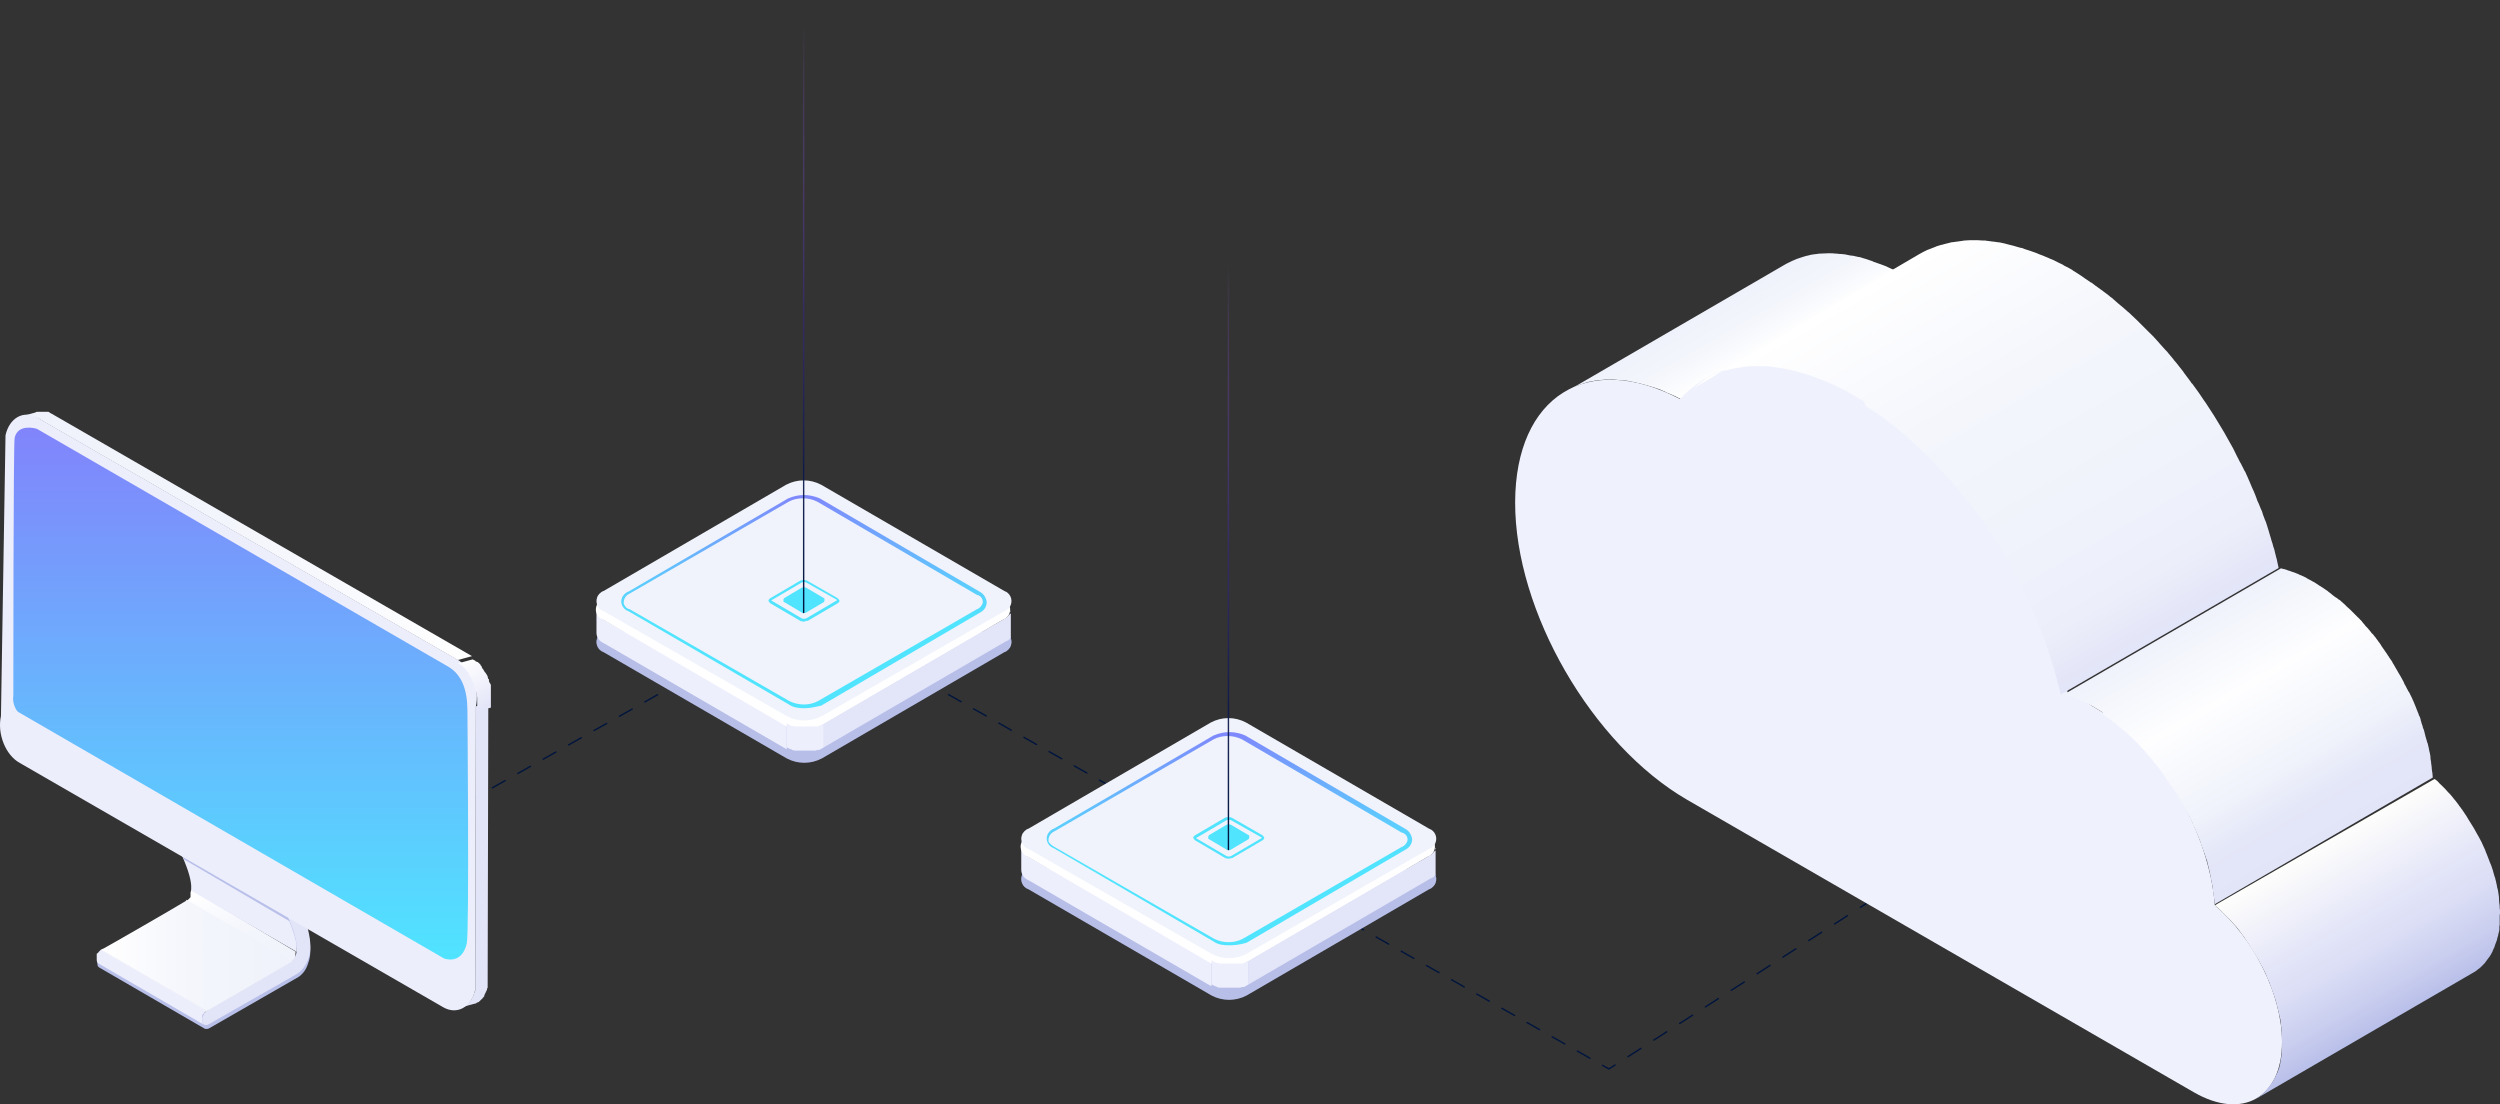
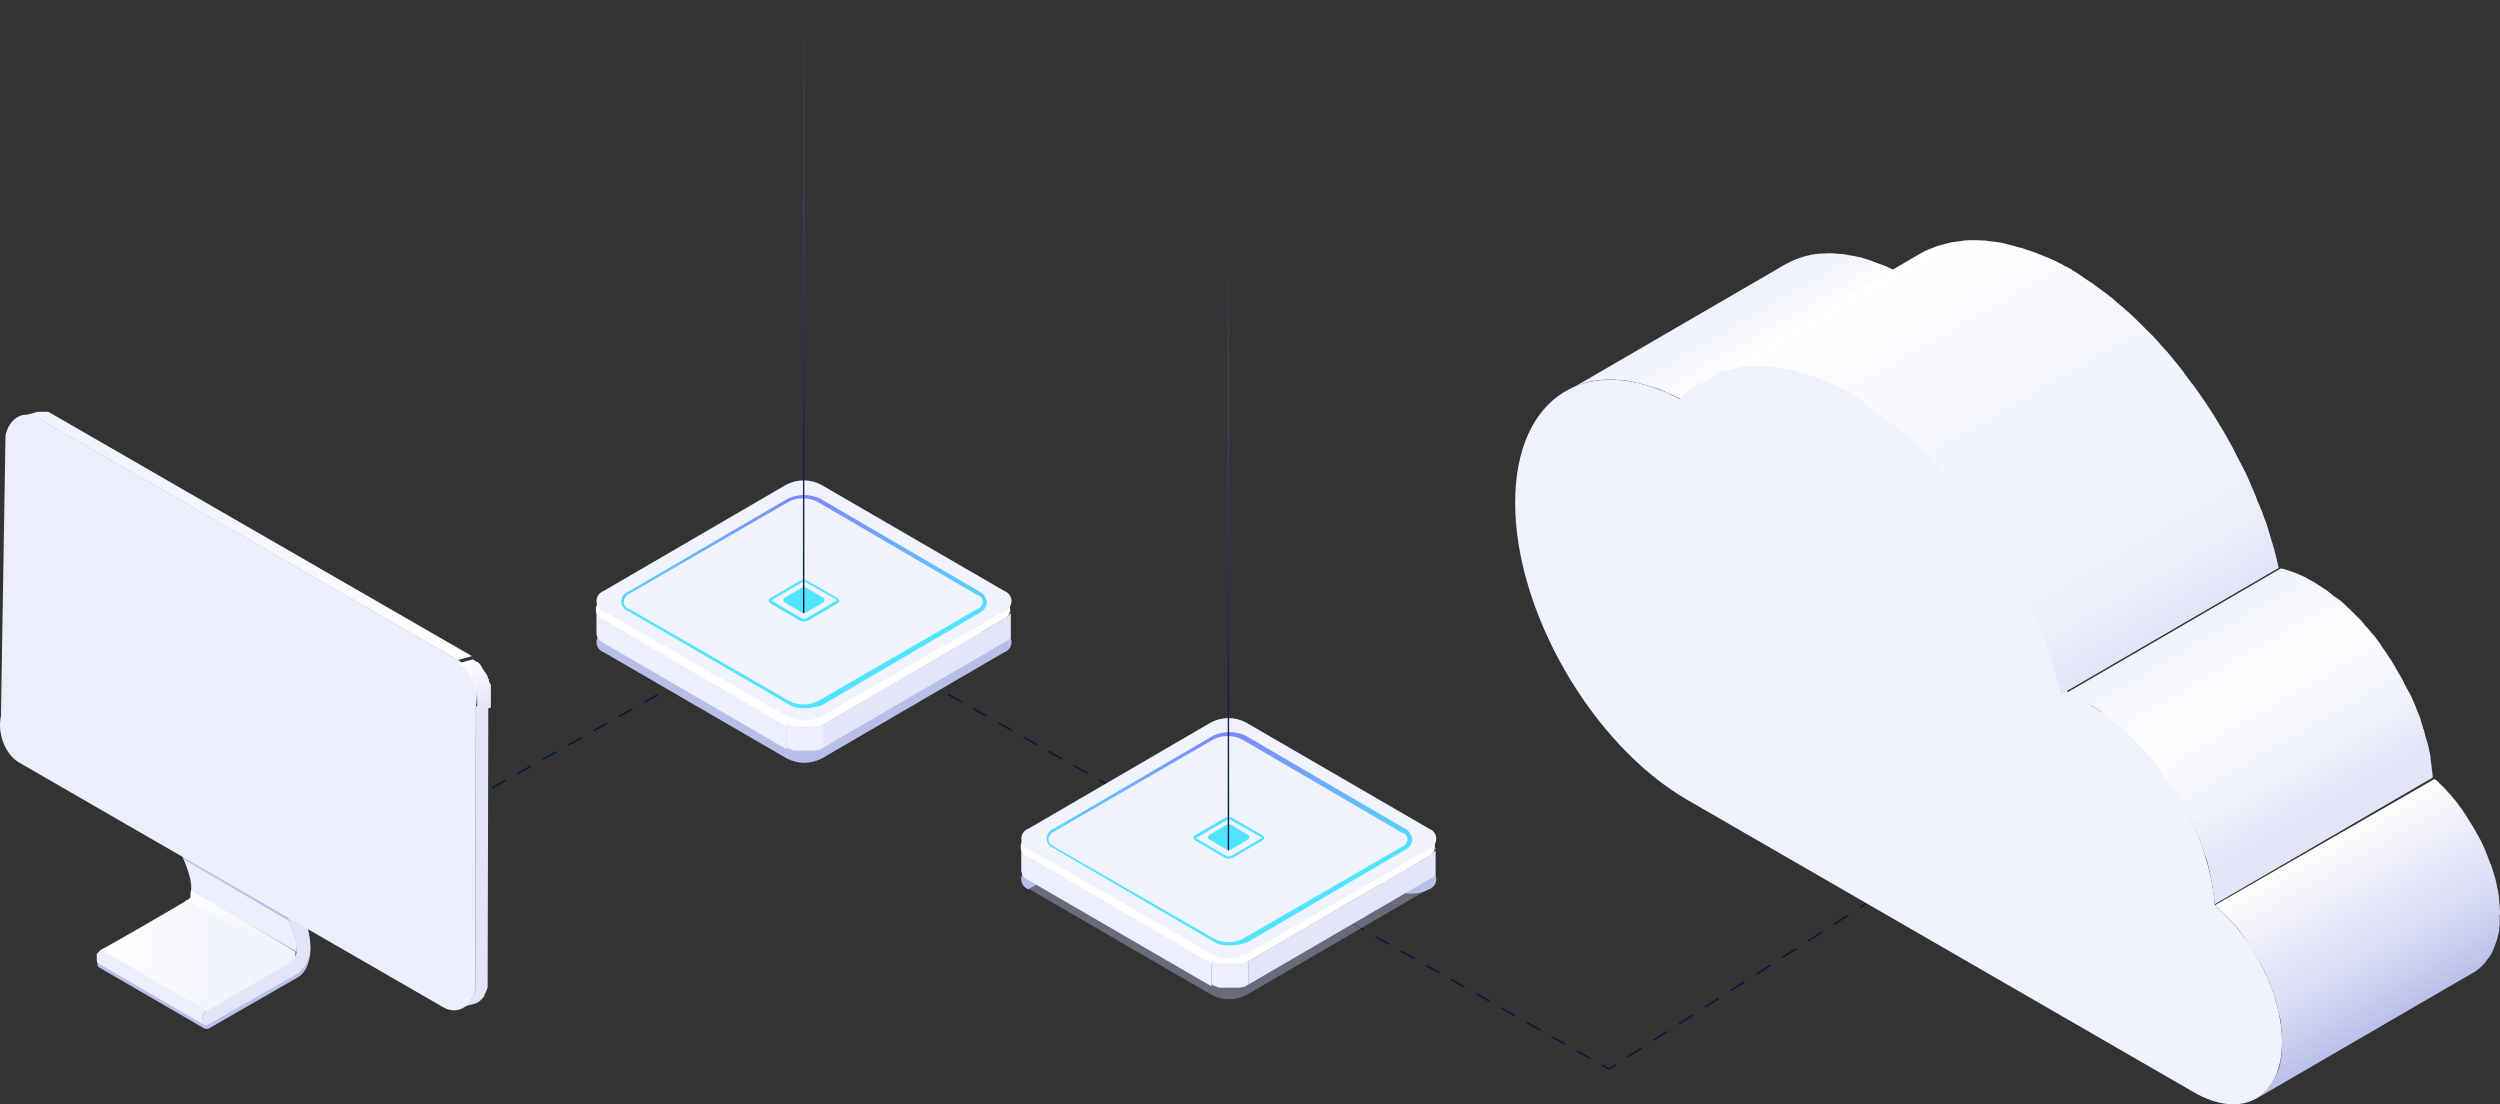
<svg xmlns="http://www.w3.org/2000/svg" xmlns:xlink="http://www.w3.org/1999/xlink" viewBox="0 0 511.158 225.792">
  <rect x="0" y="0" width="511.158" height="225.792" fill="#333333" stroke="none" />
  <defs>
    <style>
      .cls-1, .cls-2, .cls-3, .cls-4, .cls-5, .cls-6, .cls-7 {
        fill: none;
      }

      .cls-8 {
        fill: url(#linear-gradient);
      }

      .cls-9 {
        clip-path: url(#clippath);
      }

      .cls-10 {
        fill: #eeeffd;
      }

      .cls-11 {
        fill: #e3e5f9;
      }

      .cls-12 {
        fill: #edeefc;
      }

      .cls-13 {
        fill: #fff;
      }

      .cls-14 {
        fill: #e2e4f8;
      }

      .cls-15 {
        fill: #eff1fd;
      }

      .cls-16 {
        fill: #919191;
      }

      .cls-17 {
        fill: #969696;
      }

      .cls-18 {
        fill: #a0a0a0;
      }

      .cls-19 {
        fill: #b5b5b5;
      }

      .cls-20 {
        fill: #b8bfe9;
      }

      .cls-21 {
        fill: #bababa;
      }

      .cls-22 {
        fill: #8c8c8c;
      }

      .cls-23 {
        fill: #b7bee7;
      }

      .cls-24 {
        fill: #a9a9a9;
      }

      .cls-25 {
        fill: #a4a4a4;
      }

      .cls-26 {
        fill: #bfbfbf;
      }

      .cls-27 {
        fill: #c9c9c9;
      }

      .cls-28 {
        fill: #c4c4c4;
      }

      .cls-29 {
        fill: #afafaf;
      }

      .cls-30 {
        fill: #9b9b9b;
      }

      .cls-31 {
        fill: #878787;
      }

      .cls-32 {
        fill: #828282;
      }

      .cls-2 {
        stroke-dasharray: 0 0 2.981 2.981;
      }

      .cls-2, .cls-3, .cls-4, .cls-5 {
        stroke: #00143d;
      }

      .cls-2, .cls-3, .cls-4, .cls-5, .cls-6, .cls-7 {
        stroke-linecap: round;
        stroke-linejoin: round;
        stroke-width: .29px;
      }

      .cls-4 {
        stroke-dasharray: 0 0 2.956 2.956;
      }

      .cls-33 {
        clip-path: url(#clippath-1);
      }

      .cls-34 {
        fill: url(#linear-gradient-8);
      }

      .cls-35 {
        fill: url(#linear-gradient-9);
      }

      .cls-36 {
        fill: url(#linear-gradient-3);
      }

      .cls-37 {
        fill: url(#linear-gradient-4);
      }

      .cls-38 {
        fill: url(#linear-gradient-2);
      }

      .cls-39 {
        fill: url(#linear-gradient-6);
      }

      .cls-40 {
        fill: url(#linear-gradient-7);
      }

      .cls-41 {
        fill: url(#linear-gradient-5);
      }

      .cls-42 {
        opacity: .4;
      }

      .cls-5 {
        stroke-dasharray: 0 0 3.138 3.138;
      }

      .cls-43 {
        fill: url(#linear-gradient-14);
      }

      .cls-44 {
        fill: url(#linear-gradient-18);
      }

      .cls-45 {
        fill: url(#linear-gradient-20);
      }

      .cls-46 {
        fill: url(#linear-gradient-21);
      }

      .cls-47 {
        fill: url(#linear-gradient-15);
      }

      .cls-48 {
        fill: url(#linear-gradient-19);
      }

      .cls-49 {
        fill: url(#linear-gradient-16);
      }

      .cls-50 {
        fill: url(#linear-gradient-13);
      }

      .cls-51 {
        fill: url(#linear-gradient-12);
      }

      .cls-52 {
        fill: url(#linear-gradient-10);
      }

      .cls-53 {
        isolation: isolate;
      }

      .cls-6 {
        stroke: url(#linear-gradient-17);
      }

      .cls-6, .cls-7 {
        mix-blend-mode: hard-light;
      }

      .cls-7 {
        stroke: url(#linear-gradient-11);
      }
    </style>
    <linearGradient id="linear-gradient" x1="-47.25" y1="1922.739" x2="-53.873" y2="1904.551" gradientTransform="translate(104.154 -1876.505) scale(1.08)" gradientUnits="userSpaceOnUse">
      <stop offset="0" stop-color="#eff2fb" />
      <stop offset=".53" stop-color="#f4f6fc" />
      <stop offset="1" stop-color="#fff" />
    </linearGradient>
    <clipPath id="clippath">
      <path class="cls-1" d="m33.763,161.33l21.58,12.522c-.266-.133-.533-.133-.932.133l-21.58-12.522c.266-.266.666-.266.932-.133Z" />
    </clipPath>
    <clipPath id="clippath-1">
      <path class="cls-1" d="m53.212,176.782l-21.58-12.522c-.266-.533-.133-1.599.533-2.398.133-.266.4-.4.533-.533l21.58,12.522c-.266.133-.4.266-.533.533-.533.799-.799,1.865-.533,2.398Z" />
    </clipPath>
    <linearGradient id="linear-gradient-2" x1="4.324" y1="647.579" x2="96.238" y2="647.579" gradientTransform="translate(0 -538)" xlink:href="#linear-gradient" />
    <linearGradient id="linear-gradient-3" x1="49.194" y1="734.19" x2="49.194" y2="555.837" gradientTransform="translate(0 -538)" gradientUnits="userSpaceOnUse">
      <stop offset="0" stop-color="#50e4ff" />
      <stop offset="1" stop-color="#a146f9" />
    </linearGradient>
    <linearGradient id="linear-gradient-4" x1="-8.762" y1="1862.64" x2="-3.66" y2="1871.472" gradientTransform="translate(104.154 -1876.505) scale(1.08)" gradientUnits="userSpaceOnUse">
      <stop offset="0" stop-color="#fff" />
      <stop offset=".68" stop-color="#ecedfa" />
      <stop offset="1" stop-color="#e2e4f8" />
    </linearGradient>
    <linearGradient id="linear-gradient-5" x1="59.739" y1="733.365" x2="20.642" y2="733.365" gradientTransform="translate(0 -538)" xlink:href="#linear-gradient" />
    <linearGradient id="linear-gradient-6" x1="-4477.732" y1="-6219.444" x2="-4477.732" y2="-6229.586" gradientTransform="translate(-21420.987 30234.221) rotate(-180) scale(4.84 -4.84)" gradientUnits="userSpaceOnUse">
      <stop offset="0" stop-color="#f0f3fc" />
      <stop offset=".56" stop-color="#f6f8fd" />
      <stop offset="1" stop-color="#fff" />
    </linearGradient>
    <linearGradient id="linear-gradient-7" x1="-873.296" y1="2115.462" x2="-873.296" y2="2137.034" gradientTransform="translate(2006.695 4427.103) scale(2.01 -2.01)" xlink:href="#linear-gradient-3" />
    <linearGradient id="linear-gradient-8" x1="-2305.519" y1="-1920.073" x2="-2304.265" y2="-1920.073" gradientTransform="translate(15080.724 -12146.928) scale(6.43 -6.43)" gradientUnits="userSpaceOnUse">
      <stop offset="0" stop-color="#eeeffd" />
      <stop offset="1" stop-color="#e3e5f9" />
    </linearGradient>
    <linearGradient id="linear-gradient-9" x1="-873.363" y1="2125.042" x2="-873.363" y2="2127.686" gradientTransform="translate(2006.695 4427.103) scale(2.01 -2.01)" xlink:href="#linear-gradient-3" />
    <linearGradient id="linear-gradient-10" x1="-873.363" y1="2124.244" x2="-873.363" y2="2128.5" gradientTransform="translate(2006.695 4427.103) scale(2.01 -2.01)" xlink:href="#linear-gradient-3" />
    <linearGradient id="linear-gradient-11" x1="251.169" y1="7458.779" x2="251.169" y2="7584.151" gradientTransform="translate(0 7632.623) scale(1 -1)" gradientUnits="userSpaceOnUse">
      <stop offset="0" stop-color="#00143d" />
      <stop offset=".229" stop-color="#0d194c" stop-opacity=".92" />
      <stop offset=".495" stop-color="#362978" stop-opacity=".689" />
      <stop offset=".78" stop-color="#7943c0" stop-opacity=".307" />
      <stop offset=".96" stop-color="#af59fb" stop-opacity="0" />
    </linearGradient>
    <linearGradient id="linear-gradient-12" x1="-4459.787" y1="-6229.47" x2="-4459.787" y2="-6239.601" xlink:href="#linear-gradient-6" />
    <linearGradient id="linear-gradient-13" x1="-916.572" y1="2139.603" x2="-916.572" y2="2161.175" gradientTransform="translate(2006.695 4427.103) scale(2.01 -2.01)" xlink:href="#linear-gradient-3" />
    <linearGradient id="linear-gradient-14" x1="-2319.03" y1="-1912.535" x2="-2317.776" y2="-1912.535" xlink:href="#linear-gradient-8" />
    <linearGradient id="linear-gradient-15" x1="-916.573" y1="2149.182" x2="-916.573" y2="2151.826" gradientTransform="translate(2006.695 4427.103) scale(2.01 -2.01)" xlink:href="#linear-gradient-3" />
    <linearGradient id="linear-gradient-16" x1="-916.573" y1="2148.384" x2="-916.573" y2="2152.641" gradientTransform="translate(2006.695 4427.103) scale(2.01 -2.01)" xlink:href="#linear-gradient-3" />
    <linearGradient id="linear-gradient-17" x1="164.317" y1="7507.25" x2="164.317" y2="7632.623" xlink:href="#linear-gradient-11" />
    <linearGradient id="linear-gradient-18" x1="350.788" y1="600.087" x2="357.409" y2="611.556" gradientTransform="translate(0 -538)" xlink:href="#linear-gradient" />
    <linearGradient id="linear-gradient-19" x1="430.913" y1="674.69" x2="384.817" y2="594.854" gradientTransform="translate(0 -538)" gradientUnits="userSpaceOnUse">
      <stop offset="0" stop-color="#e2e4f8" />
      <stop offset="0" stop-color="#e2e4f8" />
      <stop offset=".13" stop-color="#eceefa" />
      <stop offset=".28" stop-color="#eff2fb" />
      <stop offset=".66" stop-color="#f4f6fc" />
      <stop offset="1" stop-color="#fff" />
    </linearGradient>
    <linearGradient id="linear-gradient-20" x1="489.969" y1="746.1" x2="470.639" y2="712.612" gradientTransform="translate(0 -538)" gradientUnits="userSpaceOnUse">
      <stop offset="0" stop-color="#b8bfe9" />
      <stop offset=".16" stop-color="#caceef" />
      <stop offset=".38" stop-color="#dbdef5" />
      <stop offset=".53" stop-color="#e2e4f8" />
      <stop offset="1" stop-color="#fefefc" />
    </linearGradient>
    <linearGradient id="linear-gradient-21" x1="448.362" y1="664.4" x2="474.871" y2="710.323" gradientTransform="translate(0 -538)" gradientUnits="userSpaceOnUse">
      <stop offset="0" stop-color="#eff2fb" />
      <stop offset=".33" stop-color="#fefeff" />
      <stop offset=".69" stop-color="#eff2fb" />
      <stop offset=".7" stop-color="#eef1fa" />
      <stop offset=".83" stop-color="#e4e7f8" />
      <stop offset="1" stop-color="#e2e4f8" />
    </linearGradient>
  </defs>
  <g class="cls-53">
    <g id="Layer_2" data-name="Layer 2">
      <g id="Layer_1-2" data-name="Layer 1">
        <g id="Layer_2-2" data-name="Layer 2">
          <g id="Layer_2-2" data-name="Layer 2-2">
            <g>
              <g>
                <line class="cls-3" x1="381.649" y1="184.705" x2="380.387" y2="185.516" />
                <line class="cls-5" x1="377.747" y1="187.213" x2="331.543" y2="216.901" />
                <polyline class="cls-3" points="330.223 217.75 328.961 218.56 327.656 217.821" />
                <line class="cls-4" x1="325.084" y1="216.363" x2="166.908" y2="126.696" />
-                 <polyline class="cls-3" points="165.622 125.968 164.317 125.227 163.01 125.964" />
                <line class="cls-2" x1="160.413" y1="127.427" x2="47.437" y2="191.066" />
                <line class="cls-3" x1="46.139" y1="191.798" x2="44.832" y2="192.534" />
              </g>
              <g>
                <path class="cls-20" d="m60.139,183.176c-2.131-4.529-4.529-8.392-4.529-8.392-.266-.4-.666-.4-1.199-.133-.266.133-.4.266-.533.533-.666.799-.932,1.865-.533,2.398,0,0,2.531,3.996,4.529,8.525,2.131,4.662,2.664,6.66,2.797,8.126.133,1.199-.133,2.664-1.599,3.463s-15.585,9.058-16.385,9.458c-.133.133-.266.266-.4.4l.133-.133-21.58-12.522s-.266.266-.266.4c0,0-.266.266-.266.4l-.133.133s-.133.133-.133.266v.133l-.133.4v.4c0,.4.133.666.4.799l21.58,12.522s.533.133.932-.133l17.85-10.257c1.066-.533,1.865-1.599,2.265-2.797.799-2.131,1.199-5.461-2.797-13.987h0Z" />
                <path class="cls-12" d="m20.709,194.099l-.266.266-.133.133-.133.133s0,.133-.133.133c0,0,0,.133-.133.133l-.133.133v1.199c0,.4.133.666.4.799l21.58,12.522c-.266-.133-.4-.4-.4-.799v-1.199s0-.133.133-.133c0,0,0-.133.133-.133,0,0,0-.133.133-.133,0,0,0-.133.133-.133l.133-.133s.266-.133.266-.266l-21.58-12.522h0Z" />
                <path class="cls-8" d="m39.092,181.844c0,.133,0,.4-.133.533v1.066l-.133.133-.133.133s0,.133-.133.133l-.133.133s-.266.266-.4.4l21.58,12.522.266-.266.133-.133s0-.133.133-.133l.133-.133.133-.133v-1.066c0-.133,0-.4.133-.4l-21.447-12.788h0Z" />
                <path class="cls-12" d="m60.671,194.632l-21.58-12.522v-1.066c-.133-1.599-.666-3.597-2.797-8.126-2.131-4.529-4.529-8.525-4.529-8.525l21.58,12.522s2.531,3.996,4.529,8.525c2.131,4.662,2.664,6.66,2.797,8.126v1.066h0Z" />
                <g class="cls-9">
                  <g>
                    <path class="cls-27" d="m54.411,173.985l-21.58-12.522s.133,0,.133-.133l21.58,12.522s-.133,0-.133.133h0Z" />
                    <path class="cls-28" d="m54.544,173.852l-21.58-12.522h.133l21.58,12.522c.133-.133,0,0-.133,0h0Z" />
                    <path class="cls-26" d="m54.677,173.718l-21.58-12.522h.133l21.447,12.522q.133,0,0,0h0Z" />
                    <path class="cls-21" d="m54.81,173.718l-21.58-12.522h.133l21.447,12.522c.133,0,0,0,0,0h0Z" />
                    <path class="cls-19" d="m54.944,173.718l-21.58-12.522h0l21.58,12.522c.133,0,0,0,0,0h0Z" />
                    <path class="cls-29" d="m55.077,173.718l-21.713-12.522h.133l21.58,12.522h0Z" />
                    <path class="cls-24" d="m55.077,173.718l-21.58-12.522h.133l21.447,12.522c.133,0,0,0,0,0h0Z" />
                    <path class="cls-25" d="m55.21,173.718l-21.58-12.522h.133l21.447,12.522c0,.133,0,0,0,0h0Z" />
                    <path class="cls-18" d="m55.21,173.852l-21.58-12.522h.133l21.447,12.522c.133,0,0,0,0,0h0Z" />
                    <polygon class="cls-30" points="55.343 173.852 33.763 161.33 33.763 161.33 55.343 173.852 55.343 173.852" />
                  </g>
                </g>
                <path class="cls-14" d="m54.411,173.985c.4-.266.932-.266,1.199.133,0,0,2.398,3.863,4.529,8.392,3.996,8.525,3.597,11.856,2.797,13.854-.533,1.199-1.332,2.265-2.265,2.797l-17.983,10.257c-.666.4-1.332.133-1.332-.799s.533-1.865,1.332-2.265c.799-.4,14.919-8.659,16.385-9.458,1.465-.799,1.732-2.265,1.599-3.463-.133-1.599-.666-3.597-2.797-8.126s-4.529-8.525-4.529-8.525c-.266-.533-.133-1.599.533-2.398.133-.133.4-.4.533-.4h0Z" />
                <g class="cls-33">
                  <g>
                    <path class="cls-32" d="m53.212,176.782l-21.58-12.522c-.133-.266-.133-.533-.133-.799l21.58,12.522c0,.266,0,.533.133.799h0Z" />
                    <path class="cls-31" d="m53.079,175.983l-21.58-12.522v-.133l21.58,12.522c.133-.133,0,0,0,.133h0Z" />
                    <path class="cls-22" d="m53.079,175.717l-21.58-12.522v-.133l21.58,12.522c.133,0,.133.133,0,.133h0Z" />
                    <path class="cls-16" d="m53.212,175.583l-21.58-12.522v-.133l21.58,12.522s0.0.133 0.0.133h0Z" />
                    <path class="cls-17" d="m53.212,175.45l-21.58-12.522v-.133l21.58,12.655c0-.133,0,0,0,0h0Z" />
                    <path class="cls-30" d="m53.212,175.317l-21.58-12.522v-.133l21.58,12.655c.133-.133.133,0,0,0h0Z" />
                    <path class="cls-18" d="m53.345,175.184l-21.58-12.522v-.133l21.58,12.655c0-.133,0,0,0,0h0Z" />
                    <path class="cls-25" d="m53.345,175.051l-21.58-12.522v-.133l21.58,12.655h0Z" />
                    <path class="cls-24" d="m53.478,175.051l-21.58-12.522v-.133l21.58,12.655q0-.133,0,0h0Z" />
                    <path class="cls-29" d="m53.478,174.917l-21.58-12.522.133-.133,21.447,12.655c0-.133,0,0,0,0h0Z" />
                    <path class="cls-19" d="m53.611,174.784l-21.58-12.522s0-.133.133-.133l21.447,12.655c0-.133,0,0,0,0h0Z" />
                    <path class="cls-21" d="m53.611,174.651l-21.58-12.522s0-.133.133-.133l21.447,12.655c.133-.133,0,0,0,0h0Z" />
                    <path class="cls-26" d="m53.745,174.518l-21.58-12.522.133-.133h0l21.447,12.655c.133-.133,0-.133,0,0h0Z" />
                    <path class="cls-28" d="m53.745,174.385l-21.58-12.522.133-.133,21.58,12.522c.133,0-0.0.133-.133.133h0Z" />
                    <path class="cls-27" d="m54.011,174.251l-21.58-12.522c.133-.133.266-.266.4-.4l21.58,12.522c-.133.133-.266.266-.4.4h0Z" />
                  </g>
                </g>
                <path class="cls-38" d="m10.585,84.602c-.133,0-.133-.133-.266-.133,0,0-.133,0-.133-.133h0q-.133,0-.266-.133h-2.265c-.133,0-.266,0-.4.133-.932.266-1.998.533-2.931.799.133,0,.266,0,.4-.133h1.332c.133,0,.266,0,.4.133h0c.133,0,.266,0,.4.133h.133c.133,0,.266.133.4.133h0c.133,0,.266.133.4.133l85.786,49.42,2.931-.799L10.585,84.602h0Z" />
                <path class="cls-14" d="m97.304,144.413l-.133,57.946c0,.266-.133.533-.266.799h0c-.133.266-.133.533-.266.666h0c-.133.266-.266.4-.266.533h0c-.133.133-.266.266-.266.4l-.133.133q-.133.133-.266.266c-.133,0-.133.133-.266.133l-.266.266c-.133,0-.133.133-.266.133s-.266.133-.266.133q-.133,0-.266.133c-.133.133-.4.133-.533.133.932-.266,1.998-.533,2.931-.799.133,0,.4-.133.533-.133,0,0,.133,0,.133-.133.133,0,.266-.133.4-.133.133,0,.133-.133.133-.133.133-.133.266-.133.266-.266.133,0,.133-.133.133-.133.133,0,.133-.133.266-.133v-.133l.133-.133.133-.133s.133-.133.133-.266v-.133h0c.133-.133.133-.266.133-.266,0,0,.133-.133.133-.266h0c0-.133.133-.133.133-.266s.133-.133.133-.266h0v-.133q0-.133.133-.266v-.266h0l.133-57.946-2.531.666h0Z" />
                <path class="cls-20" d="m57.874,185.308c-2.131-4.529-4.529-8.525-4.529-8.525l-21.58-12.522s2.531,3.996,4.529,8.525c.4.932,1.066,2.265,1.332,2.931l21.58,12.655c-.266-.666-.932-2.131-1.332-3.064Z" />
                <path class="cls-12" d="m93.441,134.822c2.931,1.599,4.662,5.994,3.863,9.591l-.133,57.946c-.799,3.597-3.73,5.195-6.527,3.597L4.058,156.002c-2.931-1.599-4.662-5.994-3.863-9.591l.932-57.413c.799-3.597,3.73-5.195,6.527-3.597l85.786,49.42Z" />
-                 <path class="cls-36" d="m3.792,145.612c-.533-.266-1.332-1.998-1.066-3.33,0,0,0-51.552.266-52.751.666-3.064,4.529-1.865,4.529-1.865l84.321,48.754c2.531,1.599,3.73,4.529,3.73,8.925,0,0,.4,45.291-.133,47.555-1.066,4.529-4.662,3.064-4.662,3.064L3.792,145.612h0Z" />
                <path class="cls-37" d="m100.368,142.148v-.533h0v-.666h0v-.799c0-.133,0-.266-.133-.266v-.133h0s0-.133-.133-.133c0-.133-.133-.266-.133-.533v-.133s0-.133-.133-.133c0-.133-.133-.266-.133-.533,0-.133-.133-.133-.133-.266-.133-.133-.133-.266-.266-.4,0,0,0-.133-.133-.133h0c-.133-.266-.266-.4-.4-.666h0c-.133-.133-.266-.266-.266-.533h0l-.133-.133s-.133-.133-.133-.266l-.133-.133h0l-.266-.266s-.133,0-.133-.133h-.133c-.133,0-.133-.133-.266-.133,0,0-.133,0-.133-.133h0c-.133,0-.133-.133-.266-.133s-.133-.133-.266-.133h0l-2.931.799h0c.133.133.266.266.533.266h0c.133.133.266.266.4.4h0c.133.133.266.266.4.4l.133.133c.133.133.266.266.266.4l.133.133c.133.133.266.266.266.4v.133h0c.133.266.266.4.4.666,0,0,.133.133.133.266.133.133.133.266.266.533,0,.133.133.133.133.266.133.133.133.266.133.533,0,.133.133.133.133.266s.133.266.133.533q0,.133.133.266v.133c0,.133.133.266.133.533v.133c0,.133.133.4.133.666v.799h0v.666h0v.666h0c0,.266-.133.4-.133.666l2.931-.799v-.666h0v-1.598l-0-.266c0,.133,0,0,0,0h0Z" />
                <path class="cls-41" d="m42.289,206.754l-21.58-12.522c.133-.133.266-.266.4-.266.799-.4,14.919-8.525,16.385-9.458.266-.133.533-.266.666-.533l21.58,12.522c-.133.133-.4.4-.666.533-1.465.799-15.585,9.058-16.385,9.458-.133,0-.266.133-.4.266h0Z" />
              </g>
              <g>
                <g class="cls-42">
                  <path class="cls-20" d="m210.274,181.691c-1.199-.4-1.732-1.732-1.332-2.797.133-.533.799-1.199,1.332-1.332l37.298-21.713c2.265-1.199,4.929-1.199,7.193,0l37.432,21.713c1.199.4,1.732,1.732,1.332,2.797-.133.533-.799,1.199-1.332,1.332l-37.298,21.713c-2.265,1.199-4.929,1.199-7.193,0l-37.432-21.713Z" />
                </g>
-                 <path class="cls-23" d="m210.274,181.824c-1.199-.4-1.732-1.732-1.332-2.797.133-.533.799-1.199,1.332-1.332l37.298.133c2.265-1.199,4.929-1.199,7.193,0l37.432-.133c1.199.4,1.732,1.732,1.332,2.797-.133.533-.799,1.199-1.332,1.332l-37.298,21.713c-2.265,1.199-4.929,1.199-7.193,0l-37.432-21.713Z" />
+                 <path class="cls-23" d="m210.274,181.824c-1.199-.4-1.732-1.732-1.332-2.797.133-.533.799-1.199,1.332-1.332l37.298.133c2.265-1.199,4.929-1.199,7.193,0l37.432-.133c1.199.4,1.732,1.732,1.332,2.797-.133.533-.799,1.199-1.332,1.332c-2.265,1.199-4.929,1.199-7.193,0l-37.432-21.713Z" />
                <path class="cls-11" d="m293.529,173.299h0v.533q0,.133-.133.133c-.133,0,0,0,0,0l-.133.133h0l-.133.133-.133.133-.133.133-.133.133-.133.133-37.298,21.713v4.796l37.298-21.713h.133l.133-.133h.133l.133-.133h0l.133-.133h0l.133-.133h0s0-.133.133-.133h0v-.133h0v-.133h0v-.133h0v-4.796c-.266-.133,0-.4,0-.4Z" />
                <path class="cls-10" d="m210.274,175.164c-.799-.4-1.332-1.199-1.465-2.131v4.796c0,.932.533,1.732,1.465,2.131l37.432,21.713v-4.796l-37.432-21.713Z" />
                <path class="cls-13" d="m291.931,171.035c1.199.4,1.732,1.732,1.332,2.797-.133.533-.799,1.199-1.332,1.332l-37.298,21.713c-2.265,1.199-4.929,1.199-7.193,0l-37.298-21.713c-1.199-.4-1.732-1.732-1.332-2.797.133-.533.799-1.199,1.332-1.332l37.298-21.713c2.265-1.199,4.929-1.199,7.06,0l37.431,21.713Z" />
                <path class="cls-39" d="m210.274,173.566c-1.199-.4-1.732-1.732-1.332-2.797.133-.533.799-1.199,1.332-1.332l37.298-21.713c2.265-1.199,4.929-1.199,7.193,0l37.432,21.713c1.199.4,1.732,1.732,1.332,2.797-.133.533-.799,1.199-1.332,1.332l-37.298,21.447c-2.265,1.199-4.929,1.199-7.193,0l-37.432-21.447Z" />
                <path class="cls-40" d="m251.302,193.28c-1.199,0-2.265-.133-3.197-.799l-32.636-19.049c-1.199-.4-1.732-1.732-1.332-2.664.133-.533.799-1.199,1.332-1.332l32.636-19.049c2.131-.932,4.396-.932,6.527,0l32.636,19.049c.799.4,1.332,1.199,1.465,2.131,0,.932-.533,1.732-1.332,2.131l-32.503,19.049c-1.332.4-2.398.533-3.597.533Zm-35.7-20.114l32.636,18.782c1.865.932,4.129.932,5.861,0l32.503-18.782c.533-.133,1.199-.932,1.199-1.465,0-.799-.533-1.332-1.199-1.465l-32.636-19.049c-1.865-.932-4.129-.932-5.861,0l-32.503,18.782c-.932.4-1.332,1.332-1.199,2.131.266.4.666.799,1.199,1.066Z" />
                <path class="cls-34" d="m254.366,201.806l.932-.533v-4.796c-.133,0-.533.4-.799.4h-.133l-.4.133h-4.529l-.533-.133h-.266l-.932-.533v4.929l.799.4h.133s.133,0,.133.133h0c.133,0,.4.133.533.133h4.263l.4-.133h.4Z" />
                <path class="cls-35" d="m251.169,173.832c-.133,0-.4,0-.4-.133l-3.597-2.131c-.133,0-.133-.133-.133-.4,0-.133.133-.4.133-.4l3.597-2.131c.4-.133.533-.133.932,0l3.597,2.131c.133,0,.133.133.133.4,0,.133-.133.4-.133.4l-3.597,2.131c-.133.133-.4.133-.533.133Z" />
                <path class="cls-52" d="m251.302,175.564c-.133,0-.533,0-.799-.133l-6.128-3.597c-.133-.133-.4-.4-.4-.533s.133-.4.4-.533l6.128-3.597c.4-.133.932-.133,1.332,0l6.261,3.597c.133.133.4.4.4.533s-.133.4-.4.533l-6.128,3.597c-.266,0-.4.133-.666.133Zm-6.66-4.129l6.128,3.597c.4.133.533.133.932,0l6.128-3.597s.133,0,.133-.133c0,0,0-.133-.133-.133l-6.128-3.463c-.4-.133-.533-.133-.932,0l-6.128,3.597c0-.133-.133-.133,0,.133q-.133,0,0,0Z" />
                <line class="cls-7" x1="251.169" y1="48.616" x2="251.169" y2="173.699" />
              </g>
              <g>
                <g class="cls-42">
-                   <path class="cls-20" d="m123.422,133.22c-1.199-.4-1.732-1.732-1.332-2.797.133-.533.799-1.199,1.332-1.332l37.298-21.713c2.265-1.199,4.929-1.199,7.193,0l37.432,21.713c1.199.4,1.732,1.732,1.332,2.797-.133.533-.799,1.199-1.332,1.332l-37.298,21.713c-2.265,1.199-4.929,1.199-7.193,0l-37.432-21.713Z" />
-                 </g>
+                   </g>
                <path class="cls-23" d="m123.422,133.353c-1.199-.4-1.732-1.732-1.332-2.797.133-.533.799-1.199,1.332-1.332l37.298.133c2.265-1.199,4.929-1.199,7.193,0l37.432-.133c1.199.4,1.732,1.732,1.332,2.797-.133.533-.799,1.199-1.332,1.332l-37.298,21.713c-2.265,1.199-4.929,1.199-7.193,0l-37.432-21.713Z" />
                <path class="cls-11" d="m206.678,124.828h0v.533q0,.133-.133.133c-.133,0,0,0,0,0l-.133.133h0l-.133.133-.133.133-.133.133-.133.133-.133.133-37.298,21.713v4.796l37.298-21.713h.133l.133-.133h.133l.133-.133h0l.133-.133h0l.133-.133h0s0-.133.133-.133h0v-.133h0v-.133h0v-.266h0v-4.796c-.266-.133,0-.266,0-.266Z" />
                <path class="cls-10" d="m123.422,126.693c-.799-.4-1.332-1.199-1.465-2.131v4.796c0,.932.533,1.732,1.465,2.131l37.432,21.713v-4.796l-37.432-21.713Z" />
                <path class="cls-13" d="m205.079,122.563c1.199.4,1.732,1.732,1.332,2.797-.133.533-.799,1.199-1.332,1.332l-37.298,21.713c-2.265,1.199-4.929,1.199-7.193,0l-37.298-21.713c-1.199-.4-1.732-1.732-1.332-2.797.133-.533.799-1.199,1.332-1.332l37.298-21.713c2.265-1.199,4.929-1.199,7.06,0l37.432,21.713Z" />
                <path class="cls-51" d="m123.422,124.961c-1.199-.4-1.732-1.732-1.332-2.797.133-.533.799-1.199,1.332-1.332l37.298-21.713c2.265-1.199,4.929-1.199,7.193,0l37.432,21.713c1.199.4,1.732,1.732,1.332,2.797-.133.533-.799,1.199-1.332,1.332l-37.298,21.447c-2.265,1.199-4.929,1.199-7.193,0l-37.432-21.447Z" />
                <path class="cls-50" d="m164.451,144.809c-1.199,0-2.265-.133-3.197-.799l-32.769-19.049c-1.199-.4-1.732-1.732-1.332-2.664.133-.533.799-1.199,1.332-1.332l32.636-19.049c2.131-.932,4.396-.932,6.527,0l32.636,19.049c.799.4,1.332,1.199,1.465,2.131,0,.932-.533,1.732-1.332,2.131l-32.503,19.049c-1.199.266-2.265.533-3.463.533Zm-35.7-20.248l32.636,18.782c1.865.932,4.129.932,5.861,0l32.503-18.782c.533-.133,1.199-.932,1.199-1.465,0-.799-.533-1.332-1.199-1.465l-32.636-19.049c-1.865-.932-4.129-.932-5.861,0l-32.503,18.782c-.932.4-1.332,1.332-1.199,2.131.266.533.533.932,1.199,1.066Z" />
                <path class="cls-43" d="m167.514,153.335l.932-.533v-4.796c-.133,0-.533.4-.799.4h-.133l-.4.133h-4.529l-.533-.133h-.266l-.932-.533v4.929l.799.4h.133s.133,0,.133.133h0c.133,0,.4.133.533.133h4.263l.4-.133h.4Z" />
                <path class="cls-47" d="m164.317,125.361c-.133,0-.4,0-.4-.133l-3.597-2.131c-.133,0-.133-.133-.133-.4s.133-.4.133-.4l3.597-2.131c.4-.133.533-.133.932,0l3.597,2.131c.133,0,.133.133.133.4s-.133.4-.133.4l-3.597,2.131c-.266.133-.4.133-.533.133Z" />
                <path class="cls-49" d="m164.451,127.093c-.133,0-.533,0-.799-.133l-6.128-3.597c-.133-.133-.4-.4-.4-.533s.133-.4.4-.533l6.128-3.597c.4-.133.932-.133,1.332,0l6.261,3.597c.133.133.4.4.4.533s-.133.4-.4.533l-6.128,3.597c-.266-.133-.533.133-.666.133Zm-6.66-4.263l6.128,3.597c.4.133.533.133.932,0l6.128-3.597s.133,0,.133-.133c0,0,0-.133-.133-.133l-6.128-3.463c-.4-.133-.533-.133-.932,0l-6.128,3.597s-.133 0,0,.133q-.133,0,0,0Z" />
                <line class="cls-6" x1="164.317" y1=".145" x2="164.317" y2="125.228" />
              </g>
              <g>
                <path class="cls-44" d="m322.703,78.776c.206-.069.412-.137.618-.206.206-.069.412-.137.549-.206.206-.069.481-.137.687-.206.206-.069.412-.137.618-.137.343-.069.687-.137,1.03-.206h.137c.412-.069.755-.069,1.168-.137.549-.069,1.099-.069,1.648-.069h.275c.412,0,.893,0,1.305.069.206,0,.412.069.687.069s.618.069.893.069.549.069.824.137c.275.069.481.069.755.137.275.069.618.137.893.206.206.069.412.069.618.137.412.137.824.206,1.305.343.069,0,.137.069.206.069.549.137,1.03.343,1.58.481.137.069.275.137.412.137.412.137.755.275,1.168.481.206.069.412.137.549.275.343.137.687.275,1.03.412.206.069.412.206.618.275.481.206.893.481,1.374.687l44.573-25.892c-.343-.137-.618-.343-.893-.481-.137-.069-.343-.137-.481-.206-.206-.069-.412-.206-.618-.275-.137-.069-.275-.137-.412-.206-.206-.069-.412-.206-.687-.275-.206-.069-.343-.137-.549-.206-.069,0-.137-.069-.206-.069-.343-.137-.618-.206-.962-.343-.137-.069-.275-.069-.412-.137,0,0-.069,0-.069-.069h0c-.481-.137-.962-.343-1.442-.481h0c-.069,0-.137-.069-.206-.069-.412-.137-.755-.206-1.168-.343h-.137c-.206-.069-.412-.069-.618-.137-.275-.069-.549-.137-.755-.137h-.137c-.206-.069-.481-.069-.687-.137-.206-.069-.412-.069-.687-.137h-.137c-.275-.069-.618-.069-.893-.069-.206,0-.343-.069-.549-.069h-.137c-.481-.069-.962-.069-1.442-.069h-.137c-.549,0-1.099.069-1.648.069h-.137c-.343.069-.687.069-1.03.137h-.069c-.275.069-.549.069-.824.137-.069,0-.137.069-.206.069-.206.069-.412.069-.618.137-.206.069-.481.137-.687.206-.206.069-.412.137-.618.206-.137.069-.275.069-.412.137-.069,0-.137.069-.206.069-.343.137-.618.275-.962.412-.137.069-.275.137-.412.206-.412.206-.893.412-1.305.687-14.835,8.654-29.738,17.238-44.573,25.892.412-.206.824-.481,1.305-.687.137-.069.275-.137.412-.206.275-.206.549-.343.893-.481h0Z" />
                <path class="cls-15" d="m452.85,185.091c8.035,6.799,13.804,18.543,13.736,28.021,0,11.332-8.104,15.933-17.994,10.233l-103.636-59.819c-19.436-11.263-35.232-38.529-35.164-60.849.069-21.703,14.835-30.974,33.721-21.084,8.168-9.051,22.422-9.616,36.295-1.512,19.436,11.195,39.166,37.506,42.921,61.483,2.266.549,3.543,1.978,5.946,3.351,12.706,7.28,23.008,24.999,24.175,40.177h0Z" />
                <path class="cls-48" d="m381.905,83.309c.343.206.687.412,1.03.687.275.206.549.343.824.549.343.206.687.481,1.03.687.275.206.549.412.824.618.343.275.687.549,1.03.824.275.206.549.412.824.618.343.275.687.549,1.03.893.275.206.549.481.824.687.343.343.755.618,1.099.962.275.206.481.412.687.618.412.412.824.755,1.305,1.168.206.137.343.343.549.549.618.549,1.168,1.168,1.786,1.717h0c.618.618,1.168,1.168,1.717,1.786.206.206.412.412.618.687.343.412.687.755,1.099,1.168.206.275.412.549.687.755.343.343.618.755.962,1.099.206.275.412.549.687.824.343.412.687.824,1.03,1.236.206.275.412.481.618.755.412.549.824,1.099,1.305,1.648.137.206.275.412.412.549.824,1.099,1.648,2.266,2.404,3.434.137.206.275.343.343.549.549.824,1.099,1.648,1.648,2.541.069.137.137.206.206.343.481.755.893,1.511,1.374,2.266.137.206.275.481.412.687.618,1.099,1.236,2.198,1.854,3.297.137.275.275.549.412.824.275.549.549,1.099.824,1.58.206.343.343.755.549,1.099.137.343.343.687.481,1.03.206.412.343.755.549,1.168.137.343.343.687.481,1.03.137.412.343.755.481,1.168.137.343.275.687.412.962.137.412.343.824.481,1.236.137.343.275.618.412.962.137.412.343.824.481,1.305.137.275.275.618.343.962.137.412.275.824.412,1.236.137.343.275.687.343,1.03.137.412.275.755.412,1.168.137.343.275.755.343,1.099.137.343.206.755.343,1.099.137.412.275.824.343,1.168.069.412.206.755.275,1.099.069.412.206.755.343,1.168.206.687.343,1.374.481,2.129l44.573-25.892c-.137-.618-.275-1.236-.412-1.923,0-.069-.069-.137-.069-.206-.069-.343-.206-.755-.275-1.099s-.137-.687-.275-.962c0-.069,0-.137-.069-.206-.069-.412-.206-.755-.343-1.168-.069-.343-.206-.687-.275-.962,0-.069-.069-.137-.069-.206-.069-.343-.206-.618-.275-.962-.137-.343-.206-.755-.343-1.099,0-.069-.069-.137-.069-.206-.069-.275-.206-.618-.343-.893-.137-.343-.275-.755-.412-1.099,0-.069-.069-.137-.069-.275-.069-.275-.206-.549-.343-.824-.137-.343-.275-.687-.412-1.03-.069-.137-.069-.206-.137-.275-.137-.275-.275-.618-.343-.893-.137-.275-.206-.618-.343-.893-.069-.137-.137-.275-.137-.343-.137-.275-.275-.618-.412-.893-.137-.275-.206-.549-.343-.824-.069-.137-.137-.275-.206-.481-.137-.343-.275-.618-.412-.962-.137-.206-.206-.481-.343-.755-.069-.137-.137-.343-.275-.481-.137-.343-.343-.687-.549-1.099-.069-.206-.206-.412-.343-.618-.069-.137-.137-.275-.206-.412-.275-.549-.618-1.168-.893-1.786-.069-.206-.206-.343-.275-.549,0-.069-.069-.069-.069-.137-.618-1.099-1.236-2.198-1.854-3.297-.069-.137-.137-.206-.206-.343-.069-.137-.137-.206-.206-.343-.481-.755-.893-1.511-1.374-2.266-.069-.137-.137-.206-.206-.343-.549-.824-1.099-1.717-1.648-2.541-.069-.069-.069-.137-.137-.206s-.137-.206-.206-.275c-.755-1.168-1.58-2.335-2.404-3.434,0-.069-.069-.137-.137-.137-.137-.137-.275-.343-.343-.481-.412-.549-.824-1.099-1.236-1.648-.069-.137-.206-.275-.275-.412-.069-.137-.206-.206-.275-.343-.343-.412-.687-.893-1.03-1.305-.137-.137-.275-.343-.412-.481-.069-.069-.137-.137-.206-.275-.343-.412-.687-.824-1.03-1.236-.137-.206-.275-.343-.481-.549-.069-.069-.069-.137-.137-.137-.412-.412-.755-.893-1.168-1.305-.137-.137-.275-.343-.412-.481l-.069-.069c-.549-.618-1.099-1.236-1.717-1.786h0c-.069-.069-.137-.137-.275-.275-.481-.481-1.03-1.03-1.511-1.511q-.069-.069-.137-.137c-.137-.137-.343-.343-.481-.481-.412-.412-.824-.755-1.236-1.168-.069-.069-.137-.137-.206-.206-.137-.137-.275-.275-.481-.412-.412-.343-.755-.687-1.168-1.03-.137-.069-.206-.206-.343-.275-.137-.137-.275-.206-.412-.343-.343-.343-.755-.618-1.099-.962-.137-.137-.275-.275-.412-.343-.137-.069-.206-.137-.343-.275-.343-.275-.687-.549-1.099-.824-.137-.137-.343-.275-.549-.412-.069-.069-.206-.137-.275-.206-.343-.206-.618-.481-.962-.687-.206-.137-.412-.343-.618-.481-.069-.069-.137-.137-.275-.137-.275-.206-.618-.412-.893-.618-.275-.137-.481-.343-.687-.481-.069-.069-.137-.069-.206-.137-.275-.206-.549-.343-.824-.549-.275-.137-.481-.343-.755-.481-.137-.069-.275-.137-.412-.275-.481-.275-.893-.549-1.374-.755-.137-.069-.343-.137-.481-.275-.206-.137-.481-.275-.687-.343-.206-.069-.343-.206-.549-.275-.275-.137-.549-.275-.824-.412-.206-.069-.412-.206-.687-.275-.069-.069-.206-.069-.275-.137-.481-.206-1.03-.412-1.511-.618-.069,0-.137-.069-.206-.069h0c-.618-.275-1.168-.481-1.786-.687-.069,0-.137-.069-.206-.069-.206-.069-.412-.137-.618-.206-.343-.069-.618-.206-.962-.343-.137-.069-.275-.069-.343-.069-.275-.069-.549-.137-.755-.206-.206-.069-.412-.137-.687-.206-.137-.069-.343-.069-.549-.137-.275-.069-.549-.137-.824-.206-.137-.069-.343-.069-.481-.137-.206-.069-.412-.069-.618-.137-.275-.069-.618-.137-.893-.137-.137,0-.275-.069-.412-.069-.206,0-.412-.069-.618-.069-.343-.069-.687-.069-1.03-.137-.137,0-.275,0-.343-.069h-.549c-.412,0-.755-.069-1.168-.069h-1.511c-.412,0-.755.069-1.168.069-.137,0-.275.069-.412.069s-.343.069-.481.069c-.549.069-1.03.137-1.511.206h-.137c-.549.137-1.099.275-1.648.412-.206.069-.343.137-.549.137-.275.069-.618.206-.893.275-.069,0-.137.069-.137.069-.412.137-.824.343-1.236.481-.206.069-.343.137-.549.206-.549.275-1.168.549-1.717.893-14.835,8.654-31.37,18.797-46.205,27.451.549-.343,2.731-2.177,3.28-2.452.206-.069.412-.137.618-.275.412-.137.755-.343,1.168-.481.343-.137.755-.275,1.099-.343.137-.069.343-.137.481-.137,1.099-.275,2.198-.549,3.365-.687.137,0,.275,0,.412-.069.549-.069,1.099-.137,1.648-.137h2.61c.343,0,.618,0,.962.069.343,0,.618.069.962.137.343.069.687.069,1.03.137.275.069.549.069.824.137.412.069.755.137,1.168.206.275.069.549.137.824.206.412.069.824.206,1.236.343.275.069.481.137.755.206.481.137.962.275,1.374.412.206.069.412.137.549.206.687.206,1.305.481,1.992.755.069,0,.137.069.206.069.618.275,1.236.481,1.786.755.206.069.412.206.618.275.481.206.962.481,1.374.687.275.137.481.275.687.343.618.343,1.236.687,1.854,1.03.343.206.755.412,1.099.687.343.206.618.343.962.549.275.893.549,1.099.824,1.236h0Z" />
                <path class="cls-45" d="m511.158,186.464c0-.275,0-.549-.069-.824v-.275c0-.206,0-.412-.069-.618,0-.275-.069-.549-.069-.893v-.412c0-.137-.069-.275-.069-.481-.069-.275-.069-.618-.137-.893,0-.069-.069-.206-.069-.275,0-.069,0-.137-.069-.206,0-.137-.069-.275-.069-.412-.069-.343-.137-.618-.206-.962,0-.069-.069-.206-.069-.275,0-.069-.069-.137-.069-.275s-.069-.275-.137-.412c-.069-.343-.206-.618-.275-.962,0-.069-.069-.206-.069-.275,0-.069-.069-.137-.069-.206-.069-.137-.069-.275-.137-.412-.069-.275-.206-.618-.343-.893-.069-.137-.069-.206-.137-.343,0-.069-.069-.137-.069-.206-.069-.137-.069-.206-.137-.343-.137-.275-.206-.618-.343-.893-.069-.137-.137-.343-.206-.481,0-.069-.069-.137-.069-.206s-.069-.137-.069-.206c-.137-.275-.275-.618-.412-.893-.069-.206-.206-.412-.275-.618,0-.069-.069-.137-.069-.137l-.069-.137c-.206-.343-.343-.687-.549-1.03-.069-.137-.137-.206-.206-.343-.137-.206-.206-.412-.343-.618-.137-.206-.206-.412-.343-.618-.069-.137-.137-.206-.206-.343-.343-.549-.687-1.099-1.03-1.648-.069-.137-.137-.275-.206-.343,0-.069-.069-.069-.069-.137-.137-.206-.275-.412-.412-.618-.206-.275-.343-.549-.549-.824-.069-.069-.137-.137-.206-.275-.069-.069-.137-.206-.206-.275-.137-.137-.206-.275-.343-.481-.206-.275-.481-.618-.687-.893,0-.069-.069-.069-.069-.069l-.069-.069c-.137-.206-.343-.412-.481-.618-.206-.275-.481-.549-.687-.755l-.069-.069-.069-.069c-.206-.206-.343-.412-.549-.618-.275-.275-.481-.481-.755-.755h0c-.206-.206-.481-.412-.687-.687-.206-.275-.481-.412-.755-.618l-44.916,25.823c.481.412.962.824,1.442,1.305l.069.069c.412.412.893.893,1.305,1.305q.069.069.137.137c.412.481.824.893,1.236,1.374q.069.069.137.137c.412.481.755.962,1.099,1.442.069.069.137.206.206.275.275.343.549.755.755,1.099.137.206.275.412.412.618.137.137.206.343.343.549.343.549.687,1.099,1.03,1.648.137.275.343.618.549.893.137.206.275.412.343.618.275.481.549,1.03.824,1.511,0,.069.069.137.069.137.275.549.549,1.099.755,1.717,0,.069.069.137.069.137.275.549.481,1.168.687,1.717,0,.069.069.137.069.206.206.549.412,1.099.618,1.717,0,.069.069.137.069.206.206.549.343,1.099.481,1.717,0,.069.069.137.069.206.137.549.275,1.099.412,1.717,0,.069,0,.137.069.206.137.549.206,1.099.275,1.648v.206c.069.549.137,1.099.137,1.648v.137c.069.618.069,1.168.069,1.786v1.168c0,.275,0,.481-.069.687v.343c0,.206-.069.343-.069.549,0,.137,0,.275-.069.412,0,.137-.069.343-.069.481s-.069.275-.069.412c0,.137-.069.275-.069.481-.069.137-.069.275-.137.481,0,.137-.069.275-.137.412-.069.206-.137.343-.206.549,0,.069-.069.206-.137.275-.137.343-.275.618-.412.893q0,.069-.069.069c-.206.412-.412.755-.618,1.099,0,0,0,.069-.069.069-.206.275-.343.549-.618.824-.069.069-.069.137-.137.206-.206.275-.412.481-.618.687l-.069.069c-.206.206-.481.412-.687.618-.069.069-.137.069-.206.137-.275.206-.549.343-.755.549,14.835-8.654,29.738-17.238,44.573-25.892.275-.137.549-.343.755-.549.069-.069.137-.069.206-.137.275-.206.481-.412.687-.618,0,0,0-.069.069-.069.206-.206.412-.412.618-.687.069-.069.069-.137.137-.206.206-.275.412-.549.618-.824h0s0-.069.069-.069c.206-.343.412-.687.618-1.099v-.069h0c.137-.275.275-.618.412-.893v-.069c0-.069.069-.137.069-.206.069-.206.137-.412.206-.549q0-.069.069-.137c0-.069,0-.137.069-.206.069-.137.069-.343.137-.549,0-.069,0-.137.069-.206,0-.069,0-.137.069-.206,0-.137.069-.275.069-.412,0-.069,0-.137.069-.206,0-.069,0-.206.069-.275,0-.137.069-.275.069-.412v-.549c0-.137,0-.275.069-.412v-1.992c.069-.206.069-.412.069-.687h0Z" />
                <path class="cls-46" d="m430.598,146.562c.069.069.137.137.275.137.275.206.549.412.824.618.137.137.343.275.481.343.206.137.412.343.618.481.137.137.343.275.481.412.206.137.412.343.618.481s.343.343.549.481.343.275.549.481c.206.137.343.343.549.549.206.137.343.343.549.481.206.206.343.343.549.549.137.137.343.343.549.549.137.137.343.343.481.549.206.206.343.412.549.549.137.206.343.343.481.549.137.206.343.343.481.549s.343.412.481.549c.137.137.343.412.481.618.137.206.343.412.481.618.137.206.275.412.481.549.206.275.412.481.549.755.137.137.275.343.412.549.412.618.824,1.168,1.236,1.786.069.137.206.275.343.481.206.343.412.687.687.962.137.206.206.343.343.549.206.343.412.618.618.962.069.137.206.343.275.481.412.618.755,1.305,1.099,1.992.069.137.206.343.275.481.137.275.343.618.481.893.137.275.275.481.343.687.069.206.206.412.275.549.137.275.275.549.343.824.069.206.137.343.275.549.412.893.755,1.786,1.099,2.61.069.137.137.275.137.481.137.275.206.618.343.893.069.206.137.412.206.549.069.275.137.481.275.755.069.206.137.412.206.618.069.275.137.549.275.755.069.206.137.412.137.549.069.275.137.549.206.824.069.206.069.343.137.549.069.343.137.618.206.962,0,.137.069.275.069.412.069.481.206.893.275,1.374,0,.137.069.206.069.343.069.343.137.687.137,1.03,0,.137.069.343.069.481.069.275.069.618.137.893,0,.137,0,.343.069.481.069.412.069.755.137,1.168l44.573-25.892c0-.275-.069-.481-.069-.755,0-.137,0-.275-.069-.412,0-.137,0-.343-.069-.481v-.275c0-.206-.069-.412-.069-.618,0-.137-.069-.275-.069-.412v-.206c-.069-.343-.137-.687-.137-.962v-.206c-.069-.412-.137-.824-.275-1.305v-.069c0-.137-.069-.206-.069-.343-.069-.275-.137-.618-.206-.893q0-.069-.069-.137c-.069-.137-.069-.343-.137-.481-.069-.206-.137-.412-.206-.687,0-.069-.069-.137-.069-.275-.069-.137-.069-.343-.137-.549s-.069-.343-.137-.549c0-.137-.069-.206-.137-.343s-.137-.343-.137-.481c-.069-.137-.069-.275-.137-.412-.069-.137-.137-.343-.137-.481-.069-.137-.137-.343-.137-.481,0-.069-.069-.206-.069-.275-.069-.206-.137-.412-.275-.618-.069-.137-.069-.275-.137-.412q0-.069-.069-.137c-.137-.412-.343-.824-.481-1.236-.137-.412-.343-.755-.481-1.168,0-.069-.069-.137-.069-.137-.069-.137-.137-.206-.137-.343-.137-.206-.206-.481-.343-.687-.069-.069-.069-.206-.137-.275-.069-.137-.137-.343-.275-.481-.137-.137-.137-.343-.275-.481-.069-.069-.069-.206-.137-.275-.137-.275-.275-.549-.412-.755-.069-.137-.137-.275-.206-.481,0-.069-.069-.137-.069-.137-.343-.618-.687-1.305-1.099-1.923,0-.069-.069-.069-.069-.137-.069-.137-.137-.275-.206-.343-.206-.343-.343-.618-.549-.962-.137-.206-.275-.412-.343-.618-.206-.275-.412-.618-.618-.893-.069-.137-.137-.275-.275-.412,0-.069-.069-.069-.069-.137-.412-.618-.824-1.168-1.236-1.786,0-.069-.069-.069-.069-.137-.069-.137-.206-.275-.275-.412-.206-.206-.343-.481-.549-.755-.069-.069-.137-.137-.206-.275-.069-.137-.206-.275-.343-.412-.137-.206-.275-.412-.481-.549-.069-.069-.137-.137-.206-.275-.137-.137-.206-.275-.343-.412-.137-.137-.275-.343-.412-.481-.069-.069-.137-.137-.206-.206-.137-.137-.275-.275-.343-.412-.137-.137-.275-.343-.412-.481-.069-.069-.137-.137-.137-.206-.137-.137-.275-.275-.412-.412s-.275-.343-.481-.481l-.137-.137c-.137-.137-.275-.275-.412-.412-.137-.137-.343-.343-.481-.481l-.137-.137c-.137-.137-.275-.275-.412-.412-.206-.137-.343-.343-.549-.481l-.137-.137c-.137-.137-.275-.275-.412-.412-.137-.137-.343-.275-.549-.481q-.069-.069-.137-.137c-.137-.137-.275-.275-.481-.343-.137-.137-.343-.275-.549-.412-.069,0-.069-.069-.137-.069-.206-.137-.343-.275-.549-.412-.137-.137-.275-.206-.412-.343l-.069-.069h0c-.206-.137-.412-.275-.618-.481-.137-.069-.275-.206-.412-.275h0c-.343-.206-.687-.481-1.03-.687h0c-.137-.069-.275-.137-.343-.206-.206-.137-.412-.275-.618-.412-.069-.069-.137-.069-.206-.137-.275-.137-.549-.275-.755-.412-.343-.137-.618-.343-.893-.481,0,0-.069,0-.069-.069h0c-.343-.137-.687-.343-1.03-.481-.206-.069-.412-.137-.618-.275-.069-.069-.137-.069-.206-.069-.069,0-.137-.069-.137-.069-.343-.137-.687-.275-.962-.343-.137-.069-.275-.069-.343-.137-.069,0-.206-.069-.275-.069-.137-.069-.275-.069-.343-.137-.343-.137-.687-.206-1.03-.275-.069,0-.137-.069-.206-.069l-44.573,25.892c.549.137,1.03.275,1.58.412.069,0,.206.069.275.069.481.137,1.03.343,1.511.549.069.069.137.069.206.069.549.206,1.03.481,1.58.755h0c.618.275,1.168.618,1.717.962.343.206.687.412,1.03.618.069.069.137.069.206.137-.069.412.344.618.687.893h0Z" />
              </g>
            </g>
          </g>
        </g>
      </g>
    </g>
  </g>
</svg>